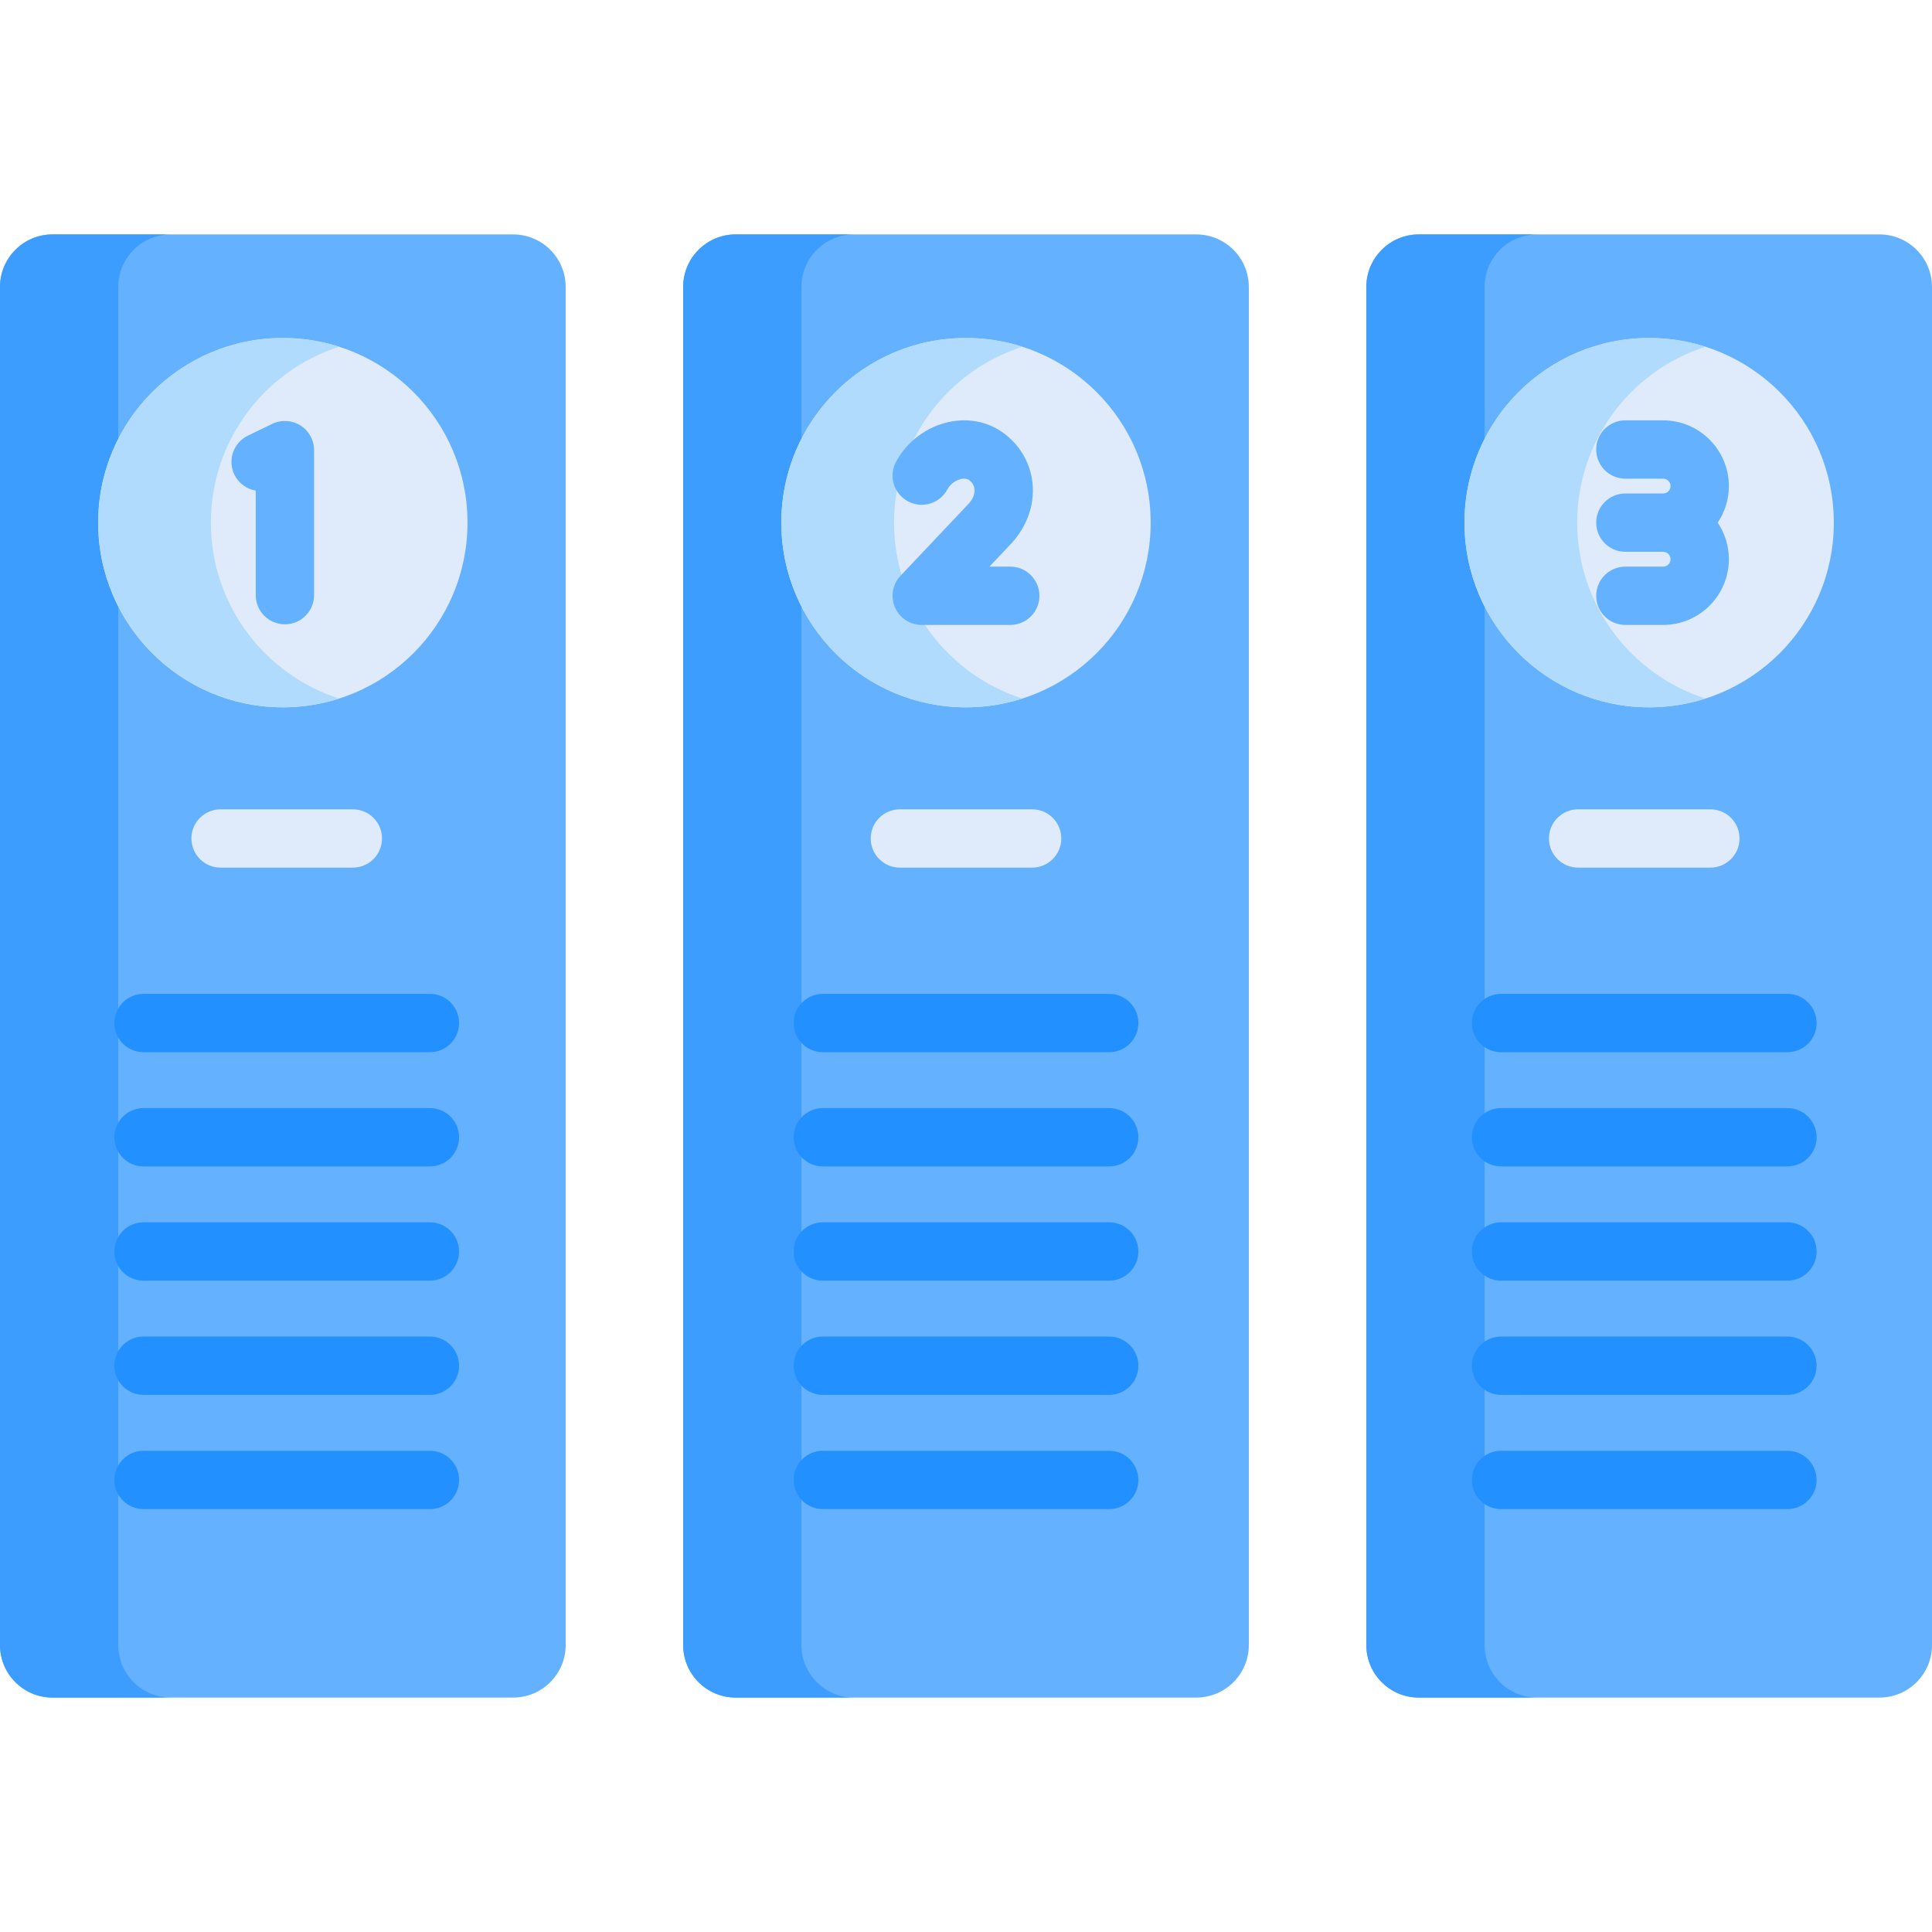
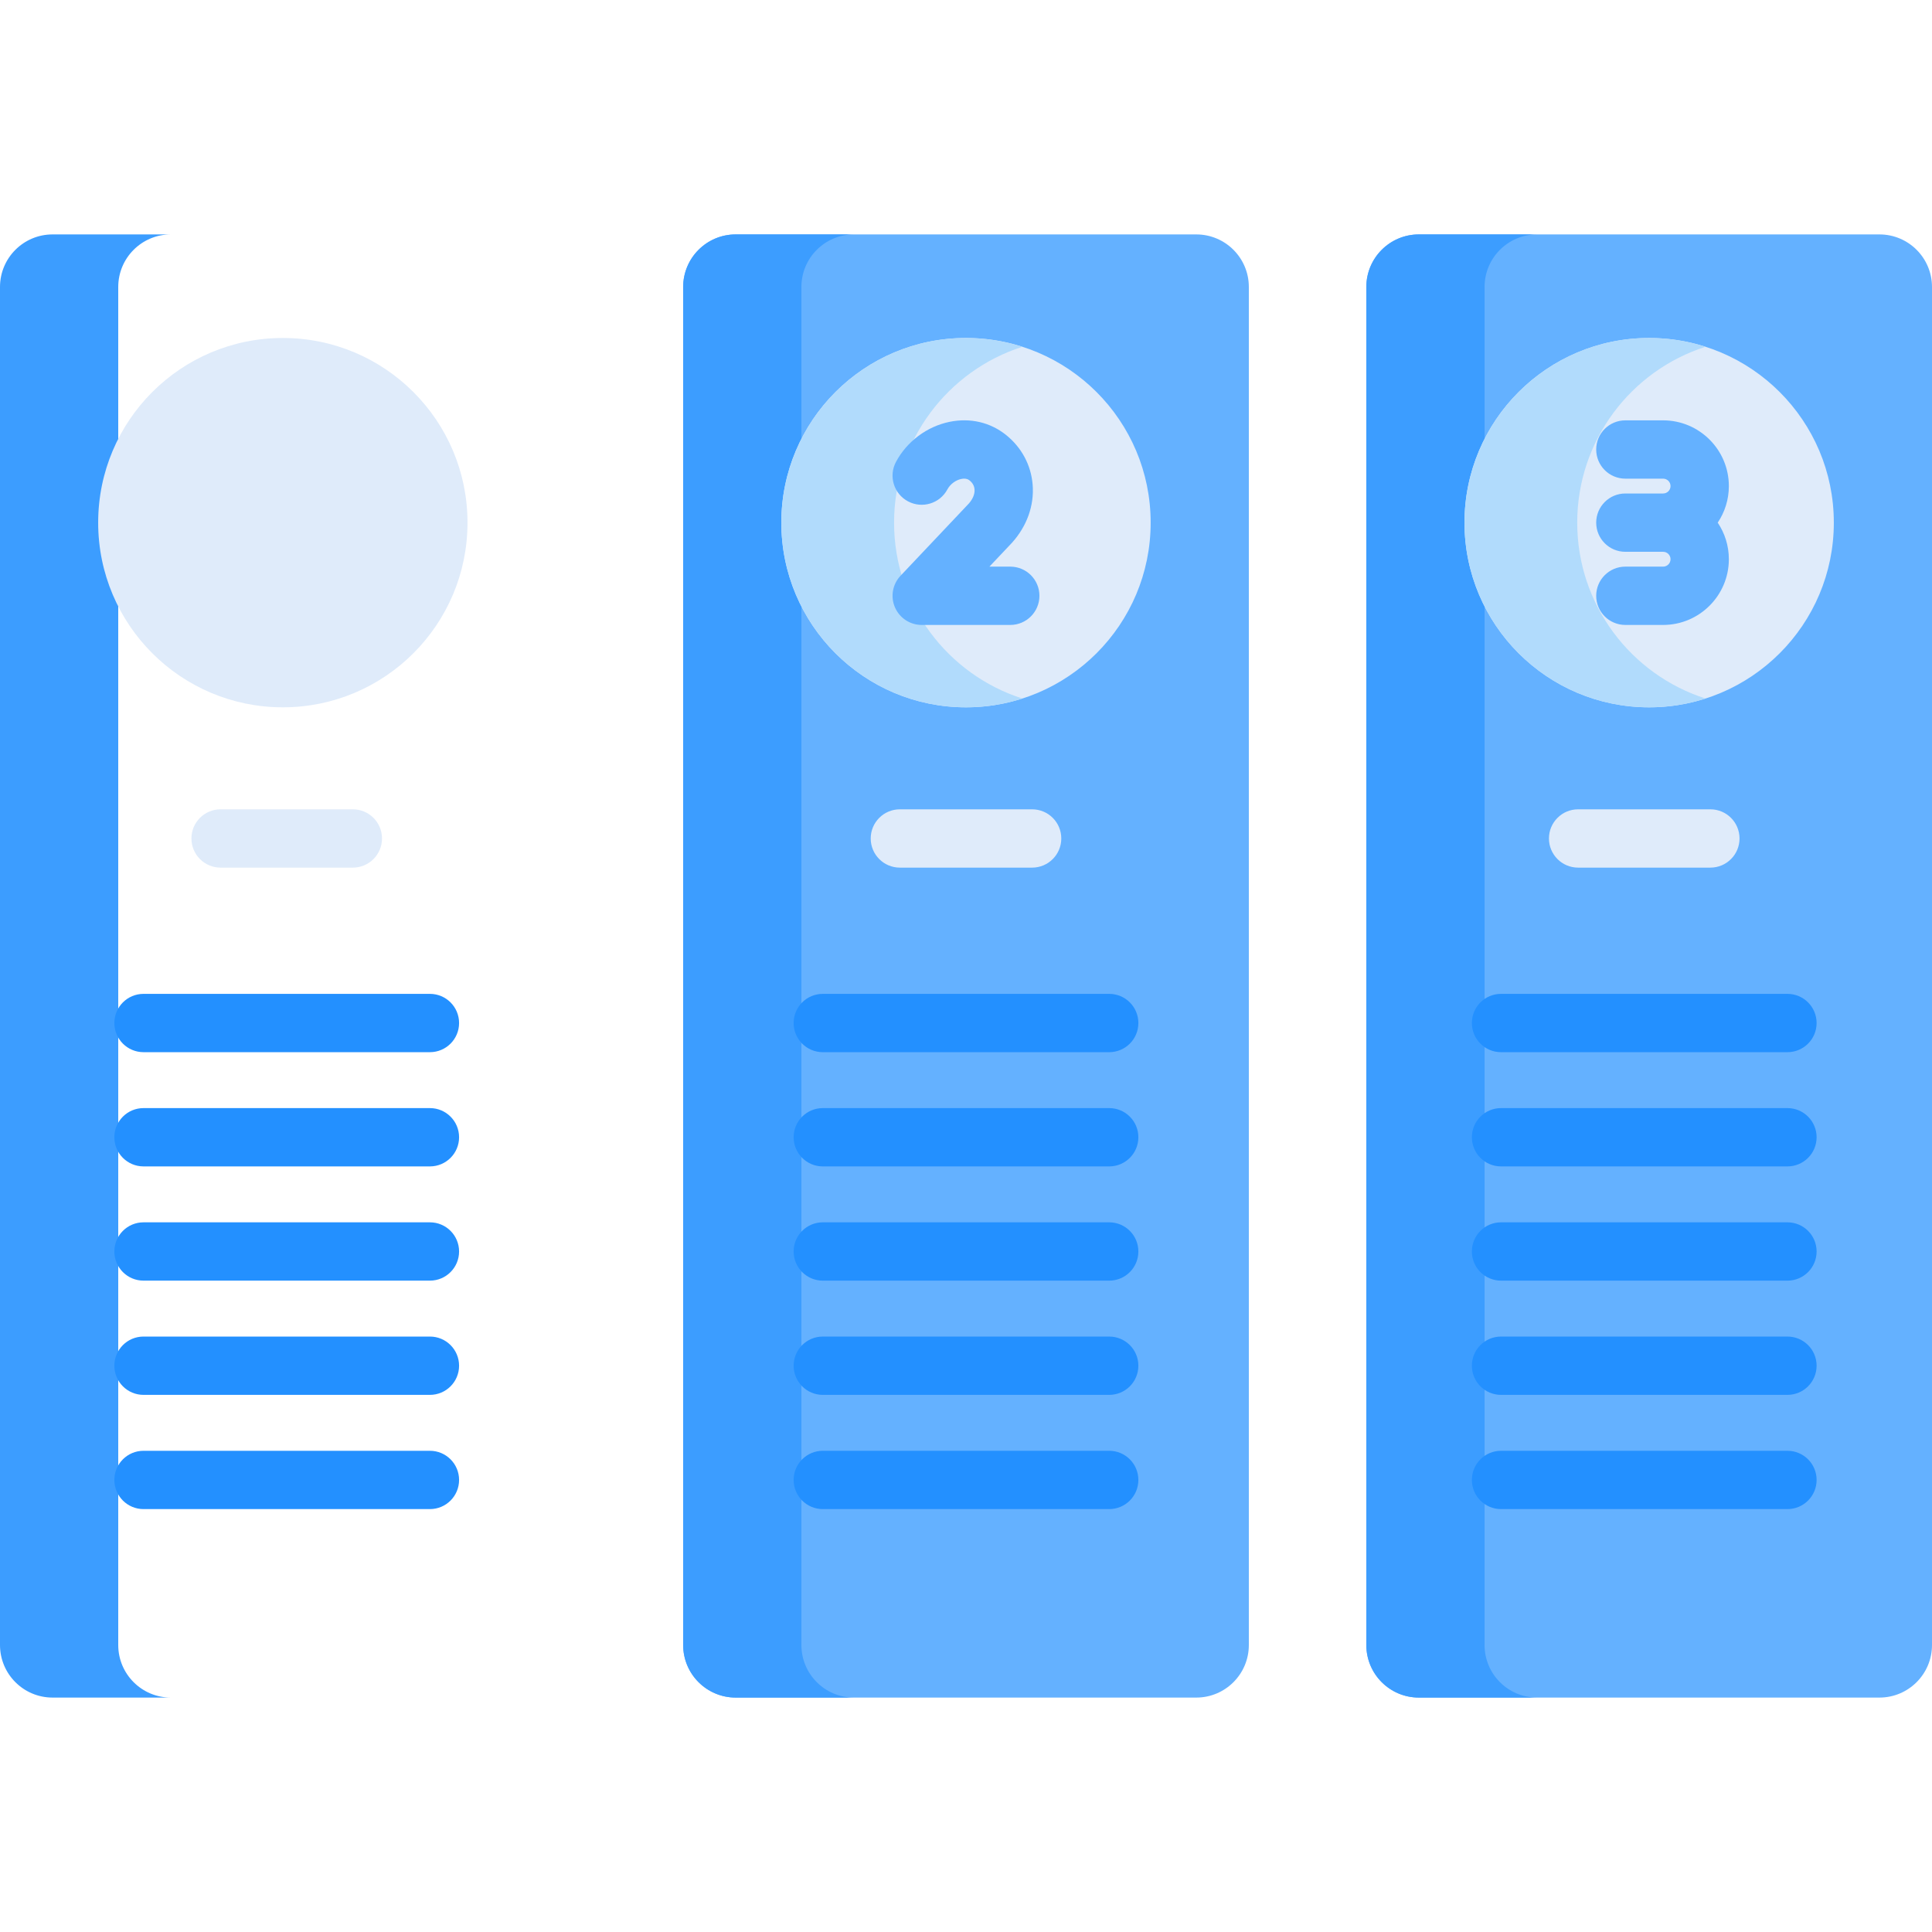
<svg xmlns="http://www.w3.org/2000/svg" version="1.1" width="512" height="512" x="0" y="0" viewBox="0 0 511.999 511.999" style="enable-background:new 0 0 512 512" xml:space="preserve" class="">
  <g>
    <g>
-       <path d="m135.983 62.123h-122.055c-7.692 0-13.928 6.236-13.928 13.928v359.896c0 7.692 6.236 13.928 13.928 13.928h122.054c7.692 0 13.928-6.236 13.928-13.928v-359.896c.001-7.692-6.235-13.928-13.927-13.928z" fill="#64b1ff" data-original="#fee55a" style="" class="" />
      <path d="m317.027 62.123h-122.055c-7.692 0-13.928 6.236-13.928 13.928v359.896c0 7.692 6.236 13.928 13.928 13.928h122.054c7.692 0 13.928-6.236 13.928-13.928v-359.896c.001-7.692-6.235-13.928-13.927-13.928z" fill="#64b1ff" data-original="#64b1ff" style="" class="" />
      <path d="m498.071 62.123h-122.054c-7.692 0-13.928 6.236-13.928 13.928v359.896c0 7.692 6.236 13.928 13.928 13.928h122.054c7.692 0 13.928-6.236 13.928-13.928v-359.896c0-7.692-6.236-13.928-13.928-13.928z" fill="#64b1ff" data-original="#ff656f" style="" class="" />
      <path d="m31.335 435.948v-359.897c0-7.692 6.236-13.928 13.929-13.928h-31.336c-7.692 0-13.928 6.236-13.928 13.928v359.896c0 7.692 6.236 13.928 13.928 13.928h31.335c-7.692.001-13.928-6.235-13.928-13.927z" fill="#3c9dff" data-original="#ffd301" style="" class="" />
      <path d="m212.379 435.948v-359.897c0-7.692 6.236-13.928 13.928-13.928h-31.335c-7.692 0-13.928 6.236-13.928 13.928v359.896c0 7.692 6.236 13.928 13.928 13.928h31.335c-7.692.001-13.928-6.235-13.928-13.927z" fill="#3c9dff" data-original="#3c9dff" style="" class="" />
      <path d="m393.423 435.948v-359.897c0-7.692 6.236-13.928 13.928-13.928h-31.335c-7.692 0-13.928 6.236-13.928 13.928v359.896c0 7.692 6.236 13.928 13.928 13.928h31.335c-7.692.001-13.928-6.235-13.928-13.927z" fill="#3c9dff" data-original="#ff4756" style="" class="" />
      <g fill="#dfebfa">
        <circle cx="74.955" cy="138.507" r="48.938" fill="#dfebfa" data-original="#dfebfa" style="" class="" />
        <circle cx="255.999" cy="138.507" r="48.938" fill="#dfebfa" data-original="#dfebfa" style="" class="" />
        <circle cx="437.044" cy="138.507" r="48.938" fill="#dfebfa" data-original="#dfebfa" style="" class="" />
      </g>
-       <path d="m55.892 138.507c0-21.817 14.28-40.292 34.001-46.608-4.71-1.508-9.727-2.33-14.938-2.33-27.028 0-48.938 21.91-48.938 48.938s21.91 48.938 48.938 48.938c5.211 0 10.228-.822 14.938-2.33-19.72-6.316-34.001-24.791-34.001-46.608z" fill="#b1dbfc" data-original="#b1dbfc" style="" class="" />
      <path d="m236.936 138.507c0-21.817 14.28-40.292 34.001-46.608-4.71-1.508-9.727-2.33-14.938-2.33-27.028 0-48.938 21.91-48.938 48.938s21.91 48.938 48.938 48.938c5.211 0 10.228-.822 14.938-2.33-19.72-6.316-34.001-24.791-34.001-46.608z" fill="#b1dbfc" data-original="#b1dbfc" style="" class="" />
      <path d="m417.98 138.507c0-21.817 14.28-40.292 34.001-46.608-4.71-1.508-9.727-2.33-14.938-2.33-27.028 0-48.939 21.91-48.939 48.938s21.91 48.938 48.939 48.938c5.211 0 10.228-.822 14.938-2.33-19.72-6.316-34.001-24.791-34.001-46.608z" fill="#b1dbfc" data-original="#b1dbfc" style="" class="" />
      <g>
        <g>
-           <path d="m75.503 165.45c-4.267 0-7.726-3.459-7.726-7.726v-27.698c-2.381-.404-4.537-1.914-5.669-4.255-1.859-3.841-.252-8.462 3.589-10.32l6.441-3.117c2.394-1.159 5.216-1.004 7.47.408 2.254 1.413 3.622 3.886 3.622 6.546v38.435c0 4.268-3.46 7.727-7.727 7.727z" fill="#64b1ff" data-original="#fee55a" style="" class="" />
-         </g>
+           </g>
      </g>
      <g>
        <path d="m267.735 165.616h-23.471c-3.086 0-5.876-1.836-7.097-4.671-1.22-2.834-.637-6.123 1.483-8.364l18.101-19.138c1.073-1.214 1.609-2.545 1.51-3.756-.076-.931-.517-1.724-1.31-2.36-.209-.168-.843-.673-2.202-.397-1.498.307-2.941 1.39-3.674 2.76-2.013 3.763-6.696 5.18-10.458 3.166-3.762-2.013-5.18-6.695-3.166-10.458 2.897-5.414 8.205-9.379 14.198-10.607 5.455-1.114 10.77.117 14.962 3.477 4.124 3.304 6.628 7.98 7.051 13.166.448 5.512-1.498 10.984-5.481 15.408-.042.046-.085.094-.129.139l-5.847 6.182h5.529c4.267 0 7.726 3.459 7.726 7.726s-3.458 7.727-7.725 7.727z" fill="#64b1ff" data-original="#64b1ff" style="" class="" />
      </g>
      <path d="m458.164 128.815c0-9.604-7.814-17.418-17.418-17.418h-10.012c-4.267 0-7.726 3.459-7.726 7.726s3.459 7.726 7.726 7.726h10.012c1.083 0 1.965.881 1.965 1.965s-.882 1.965-1.965 1.965h-10.012c-4.267 0-7.726 3.459-7.726 7.726s3.459 7.726 7.726 7.726h10.012c1.083 0 1.965.881 1.965 1.965s-.882 1.966-1.965 1.966h-10.012c-4.267 0-7.726 3.459-7.726 7.726s3.459 7.726 7.726 7.726h10.012c9.604 0 17.418-7.814 17.418-17.419 0-3.583-1.089-6.919-2.952-9.691 1.863-2.77 2.952-6.105 2.952-9.689z" fill="#64b1ff" data-original="#ff656f" style="" class="" />
      <g>
        <path d="m453.266 229.929h-35.052c-4.267 0-7.726-3.459-7.726-7.726s3.459-7.726 7.726-7.726h35.052c4.267 0 7.726 3.459 7.726 7.726s-3.459 7.726-7.726 7.726z" fill="#dfebfa" data-original="#dfebfa" style="" class="" />
      </g>
      <g>
        <path d="m473.692 278.837h-75.904c-4.267 0-7.726-3.459-7.726-7.726s3.459-7.726 7.726-7.726h75.904c4.267 0 7.726 3.459 7.726 7.726s-3.459 7.726-7.726 7.726z" fill="#2390ff" data-original="#fc2d39" style="" class="" />
      </g>
      <g>
        <path d="m473.692 309.109h-75.904c-4.267 0-7.726-3.459-7.726-7.726s3.459-7.726 7.726-7.726h75.904c4.267 0 7.726 3.459 7.726 7.726s-3.459 7.726-7.726 7.726z" fill="#2390ff" data-original="#fc2d39" style="" class="" />
      </g>
      <g>
        <path d="m473.692 339.382h-75.904c-4.267 0-7.726-3.459-7.726-7.726s3.459-7.726 7.726-7.726h75.904c4.267 0 7.726 3.459 7.726 7.726s-3.459 7.726-7.726 7.726z" fill="#2390ff" data-original="#fc2d39" style="" class="" />
      </g>
      <g>
        <path d="m473.692 369.654h-75.904c-4.267 0-7.726-3.459-7.726-7.726s3.459-7.726 7.726-7.726h75.904c4.267 0 7.726 3.459 7.726 7.726s-3.459 7.726-7.726 7.726z" fill="#2390ff" data-original="#fc2d39" style="" class="" />
      </g>
      <g>
        <path d="m473.692 399.926h-75.904c-4.267 0-7.726-3.459-7.726-7.726s3.459-7.726 7.726-7.726h75.904c4.267 0 7.726 3.459 7.726 7.726s-3.459 7.726-7.726 7.726z" fill="#2390ff" data-original="#fc2d39" style="" class="" />
      </g>
      <g>
        <path d="m273.526 229.929h-35.053c-4.267 0-7.726-3.459-7.726-7.726s3.459-7.726 7.726-7.726h35.053c4.267 0 7.726 3.459 7.726 7.726s-3.459 7.726-7.726 7.726z" fill="#dfebfa" data-original="#dfebfa" style="" class="" />
      </g>
      <g>
        <path d="m293.952 278.837h-75.904c-4.267 0-7.726-3.459-7.726-7.726s3.459-7.726 7.726-7.726h75.904c4.267 0 7.726 3.459 7.726 7.726s-3.459 7.726-7.726 7.726z" fill="#2390ff" data-original="#2390ff" style="" class="" />
      </g>
      <g>
        <path d="m293.952 309.109h-75.904c-4.267 0-7.726-3.459-7.726-7.726s3.459-7.726 7.726-7.726h75.904c4.267 0 7.726 3.459 7.726 7.726s-3.459 7.726-7.726 7.726z" fill="#2390ff" data-original="#2390ff" style="" class="" />
      </g>
      <g>
        <path d="m293.952 339.382h-75.904c-4.267 0-7.726-3.459-7.726-7.726s3.459-7.726 7.726-7.726h75.904c4.267 0 7.726 3.459 7.726 7.726s-3.459 7.726-7.726 7.726z" fill="#2390ff" data-original="#2390ff" style="" class="" />
      </g>
      <g>
        <path d="m293.952 369.654h-75.904c-4.267 0-7.726-3.459-7.726-7.726s3.459-7.726 7.726-7.726h75.904c4.267 0 7.726 3.459 7.726 7.726s-3.459 7.726-7.726 7.726z" fill="#2390ff" data-original="#2390ff" style="" class="" />
      </g>
      <g>
        <path d="m293.952 399.926h-75.904c-4.267 0-7.726-3.459-7.726-7.726s3.459-7.726 7.726-7.726h75.904c4.267 0 7.726 3.459 7.726 7.726s-3.459 7.726-7.726 7.726z" fill="#2390ff" data-original="#2390ff" style="" class="" />
      </g>
      <g>
        <path d="m93.509 229.929h-35.052c-4.267 0-7.726-3.459-7.726-7.726s3.459-7.726 7.726-7.726h35.053c4.267 0 7.726 3.459 7.726 7.726s-3.46 7.726-7.727 7.726z" fill="#dfebfa" data-original="#dfebfa" style="" class="" />
      </g>
      <g>
        <path d="m113.935 278.837h-75.904c-4.267 0-7.726-3.459-7.726-7.726s3.459-7.726 7.726-7.726h75.904c4.267 0 7.726 3.459 7.726 7.726s-3.459 7.726-7.726 7.726z" fill="#2390ff" data-original="#ffc20c" style="" class="" />
      </g>
      <g>
        <path d="m113.935 309.109h-75.904c-4.267 0-7.726-3.459-7.726-7.726s3.459-7.726 7.726-7.726h75.904c4.267 0 7.726 3.459 7.726 7.726s-3.459 7.726-7.726 7.726z" fill="#2390ff" data-original="#ffc20c" style="" class="" />
      </g>
      <g>
        <path d="m113.935 339.382h-75.904c-4.267 0-7.726-3.459-7.726-7.726s3.459-7.726 7.726-7.726h75.904c4.267 0 7.726 3.459 7.726 7.726s-3.459 7.726-7.726 7.726z" fill="#2390ff" data-original="#ffc20c" style="" class="" />
      </g>
      <g>
        <path d="m113.935 369.654h-75.904c-4.267 0-7.726-3.459-7.726-7.726s3.459-7.726 7.726-7.726h75.904c4.267 0 7.726 3.459 7.726 7.726s-3.459 7.726-7.726 7.726z" fill="#2390ff" data-original="#ffc20c" style="" class="" />
      </g>
      <g>
        <path d="m113.935 399.926h-75.904c-4.267 0-7.726-3.459-7.726-7.726s3.459-7.726 7.726-7.726h75.904c4.267 0 7.726 3.459 7.726 7.726s-3.459 7.726-7.726 7.726z" fill="#2390ff" data-original="#ffc20c" style="" class="" />
      </g>
    </g>
  </g>
</svg>